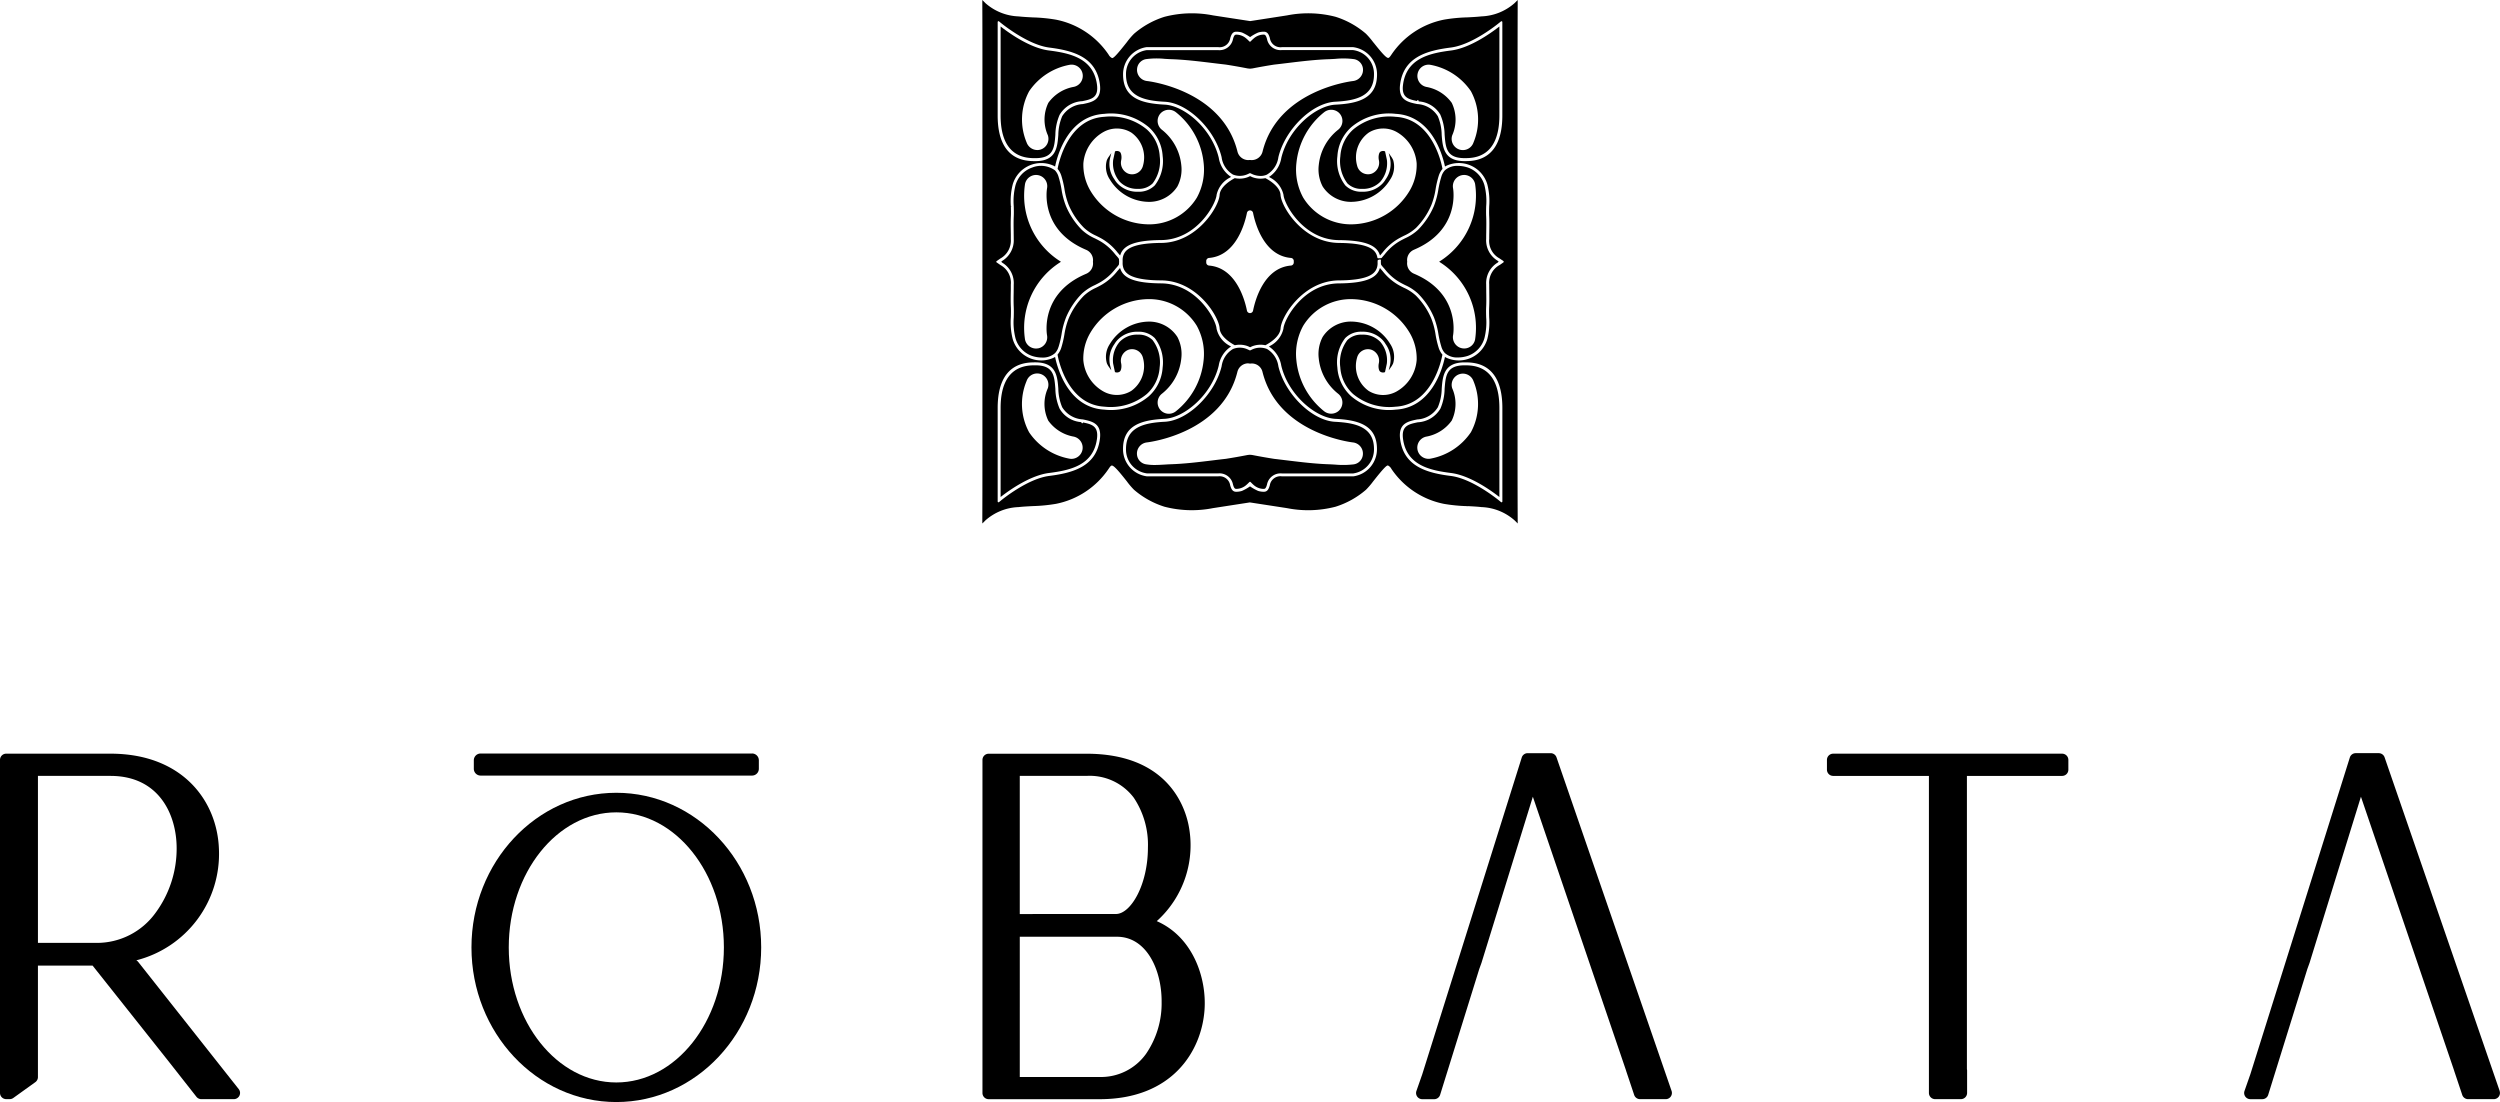
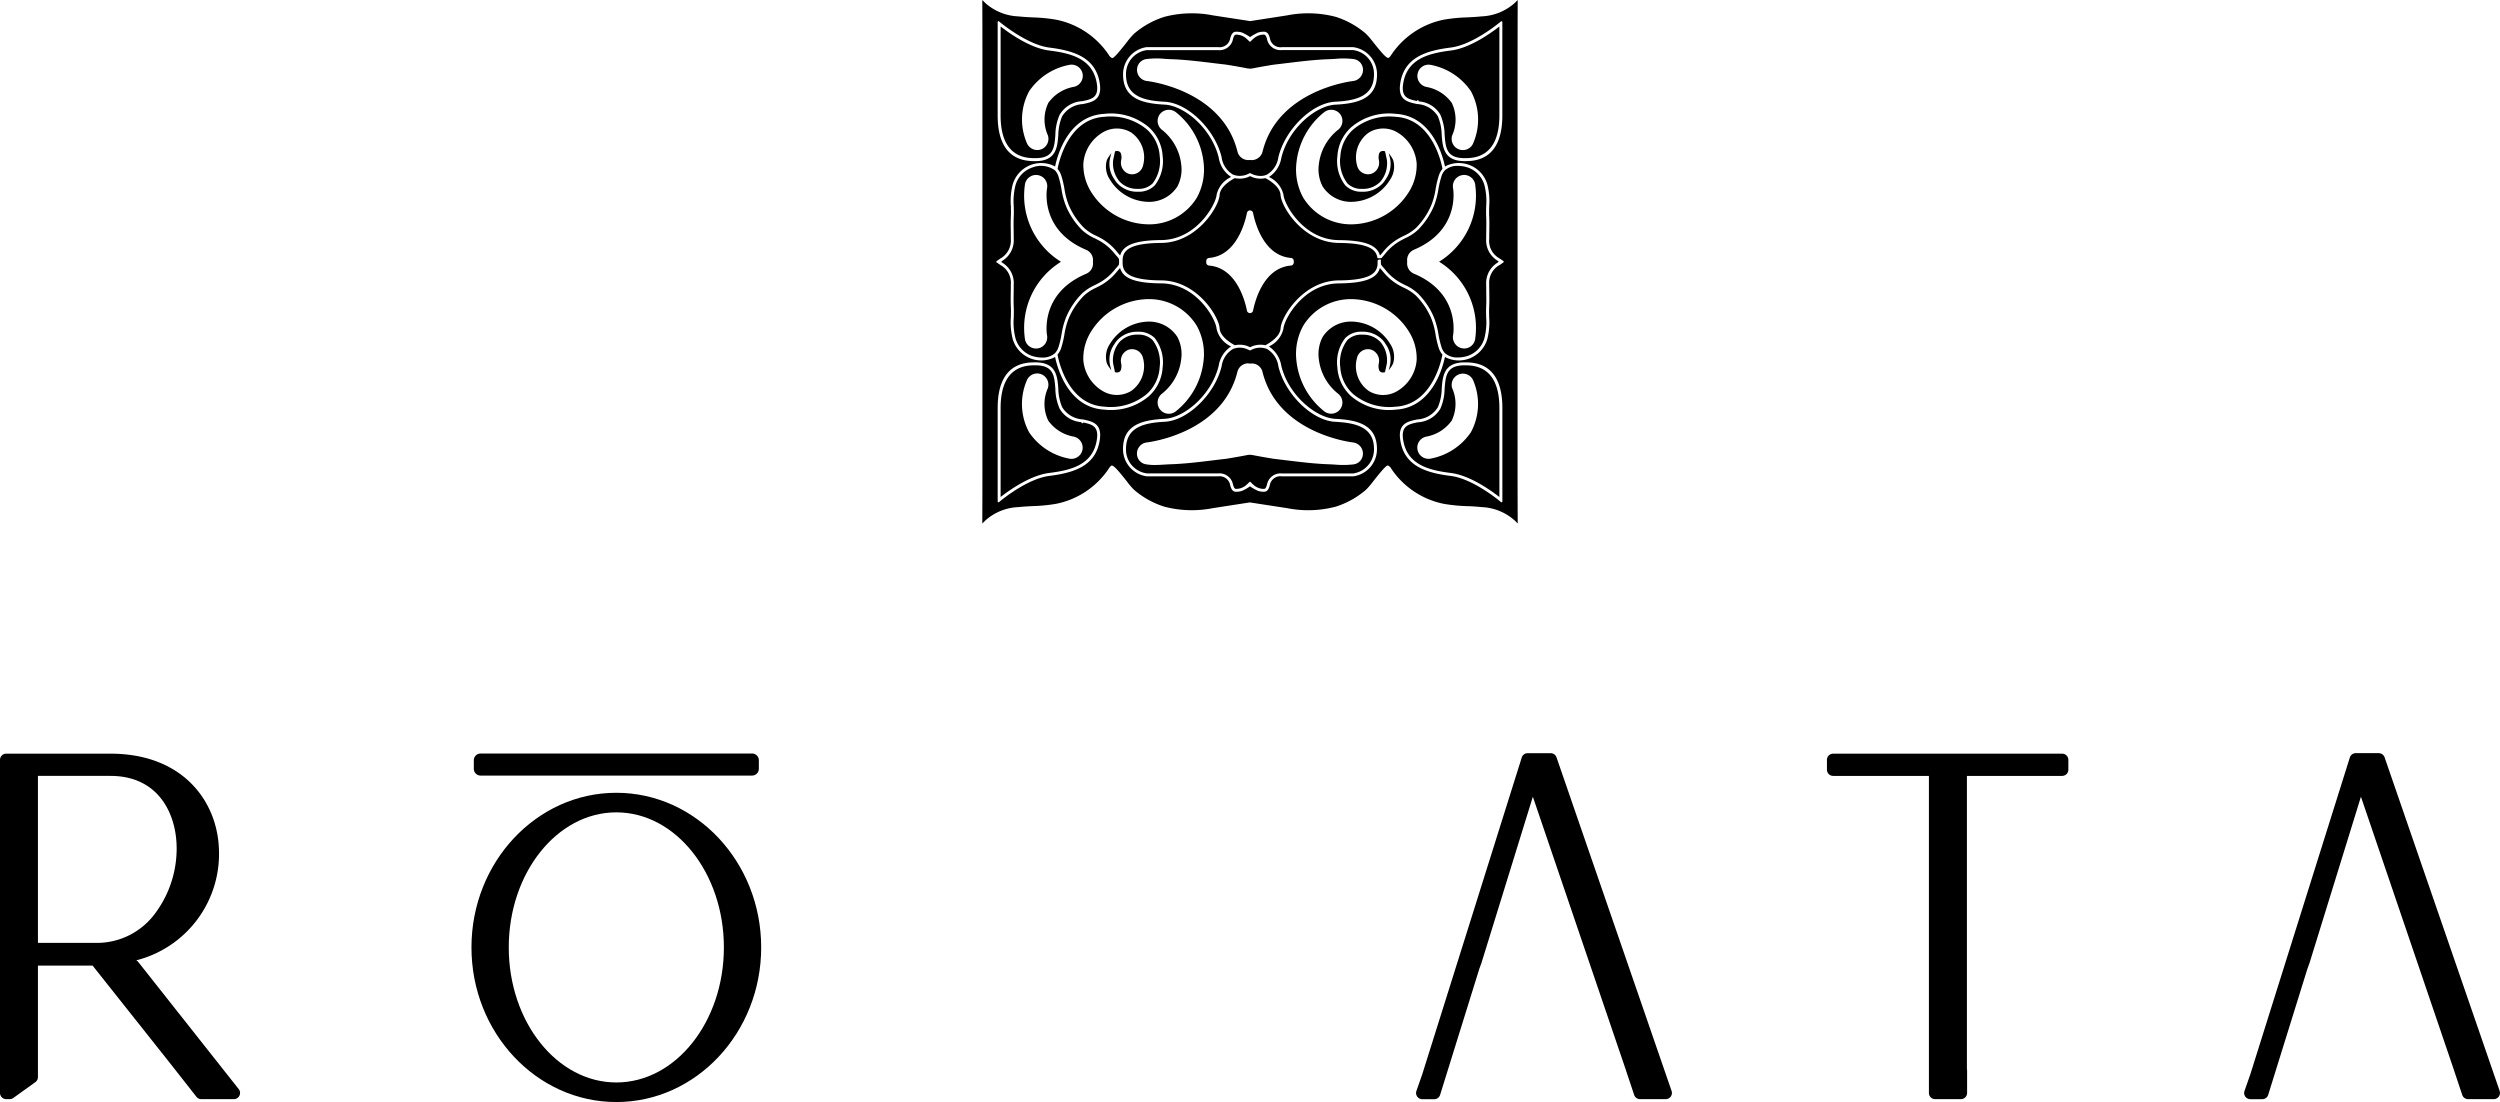
<svg xmlns="http://www.w3.org/2000/svg" id="Robata-Logo" width="299.099" height="131.848" viewBox="0 0 299.099 131.848">
-   <path id="Path_850" data-name="Path 850" d="M200.923,158.163a12.2,12.2,0,0,0,3.776-11.6c-.544-2.533-2.819-8.425-12.19-8.425h-11.7a.744.744,0,0,0-.744.743v39.846a.744.744,0,0,0,.744.743h13.269c8.7,0,12.2-5.75,12.554-10.672.279-3.845-1.4-8.749-5.712-10.63m-16.391-.849V140.791h7.977a6.61,6.61,0,0,1,5.656,2.6,10.111,10.111,0,0,1,1.7,5.961c0,4.484-2.06,7.961-3.831,7.961Zm16.97,10.452a10.675,10.675,0,0,1-1.862,6.271,6.621,6.621,0,0,1-5.558,2.771h-9.549V160.035h11.625c3.509,0,5.345,3.889,5.345,7.73" transform="translate(-62.524 -47.963)" />
  <path id="Path_851" data-name="Path 851" d="M362.984,138.133h-27.4a.744.744,0,0,0-.743.743v1.172a.744.744,0,0,0,.743.744h11.457l0,37.93a.744.744,0,0,0,.744.742h3.081a.744.744,0,0,0,.743-.742v-2.673a.735.735,0,0,0-.007-.095l-.015-.082v-35.08h11.394a.744.744,0,0,0,.743-.744v-1.172a.744.744,0,0,0-.743-.743" transform="translate(-116.266 -47.963)" />
  <path id="Path_852" data-name="Path 852" d="M16.584,163.109l-.042-.053a.733.733,0,0,0-.236-.2,13.135,13.135,0,0,0,9.888-13.271c-.18-5.7-4.265-11.454-12.986-11.454H.743a.744.744,0,0,0-.743.744v39.845a.744.744,0,0,0,.743.743h.416a.745.745,0,0,0,.433-.139l2.637-1.894a.745.745,0,0,0,.309-.6V163.491h6.544L20.136,174.9,23.5,179.18a.748.748,0,0,0,.584.285h3.893a.747.747,0,0,0,.669-.42.737.737,0,0,0-.086-.783ZM4.539,140.791h8.67c5.849,0,7.925,4.665,7.925,8.66a12.963,12.963,0,0,1-2.554,7.765,8.649,8.649,0,0,1-7.006,3.554H4.539Z" transform="translate(0 -47.963)" />
  <path id="Path_853" data-name="Path 853" d="M276.333,138.538h0a.744.744,0,0,0-.7-.5h-2.75a.74.74,0,0,0-.709.521l-11.9,37.888-.7,2a.741.741,0,0,0,.7.989h1.424a.741.741,0,0,0,.71-.522l4.682-15.049.268-.74,6.145-19.876L284.651,176a.769.769,0,0,0,.022.08l.951,2.845a.743.743,0,0,0,.7.507H289.4a.743.743,0,0,0,.7-.984Z" transform="translate(-90.113 -47.929)" />
  <path id="Path_854" data-name="Path 854" d="M441.867,178.447,428.1,138.538a.743.743,0,0,0-.7-.5h-2.75a.739.739,0,0,0-.709.52l-11.9,37.888-.7,2a.741.741,0,0,0,.7.989h1.424a.739.739,0,0,0,.71-.521l4.682-15.05.268-.739,6.145-19.876L436.415,176c.006.026.013.052.022.08l.953,2.846a.74.74,0,0,0,.7.507h3.071a.743.743,0,0,0,.7-.984" transform="translate(-142.808 -47.93)" />
  <path id="Path_855" data-name="Path 855" d="M120.128,138.1H87.653a.813.813,0,0,0-.813.813v1.014a.813.813,0,0,0,.813.813h32.475a.814.814,0,0,0,.813-.813V138.91a.814.814,0,0,0-.813-.813" transform="translate(-30.153 -47.95)" />
  <path id="Path_856" data-name="Path 856" d="M236.547,41.6a.1.1,0,0,1,.061.021.1.1,0,0,1,.038.079l-.01.2.011.181a.4.4,0,0,0,.025.148.8.8,0,0,0,.1.14c.063.08.129.156.2.231l.039.044c.044.05.08.092.106.125a6.286,6.286,0,0,0,1.715,1.521c.249.146.508.277.716.381a5.668,5.668,0,0,1,1.539,1.01,9.067,9.067,0,0,1,1.9,2.839,9.337,9.337,0,0,1,.536,2,11.739,11.739,0,0,0,.354,1.514,1.889,1.889,0,0,0,.428.772,2.2,2.2,0,0,0,1.543.522,3.907,3.907,0,0,0,1.19-.191,3.132,3.132,0,0,0,2-2.151,7.763,7.763,0,0,0,.2-2.472c-.01-.416-.022-.828,0-1.238.029-.617.017-1.29.008-1.782l0-.146c0-.261-.007-.514-.007-.767a2.862,2.862,0,0,1,1.37-2.6l.128-.117-.143-.121a2.846,2.846,0,0,1-1.355-2.614c0-.24,0-.5.008-.763l0-.113c.009-.524.021-1.174-.008-1.794-.02-.4-.01-.813,0-1.208a7.82,7.82,0,0,0-.2-2.5,3.132,3.132,0,0,0-2-2.151,3.9,3.9,0,0,0-1.2-.193,2.181,2.181,0,0,0-1.536.526,1.87,1.87,0,0,0-.428.771,11.866,11.866,0,0,0-.354,1.512,9.358,9.358,0,0,1-.536,2,9.063,9.063,0,0,1-1.9,2.838,5.682,5.682,0,0,1-1.553,1.017c-.217.11-.463.234-.7.375a6.314,6.314,0,0,0-1.717,1.523c-.023.029-.06.072-.106.124l-.039.044c-.066.076-.133.151-.217.258a.128.128,0,0,1-.079.048l-.351.02a.1.1,0,0,1-.1-.084,1.625,1.625,0,0,0-.128-.419,1.339,1.339,0,0,0-.15-.249,1.454,1.454,0,0,0-.223-.236,1.983,1.983,0,0,0-.309-.215,3.112,3.112,0,0,0-.412-.192,4.631,4.631,0,0,0-.526-.163c-.206-.052-.42-.093-.657-.13s-.514-.069-.8-.092-.614-.042-.962-.051c-.142,0-.285-.006-.426-.007-4.3-.034-6.908-4.324-6.992-5.74-.06-1.009-1.381-1.782-1.784-1.995l-.034-.017-.035.008a2.764,2.764,0,0,1-1.543-.133l-.247-.117-.229.107a2.751,2.751,0,0,1-1.562.142l-.037-.008-.033.017c-.4.213-1.725.988-1.784,1.995-.086,1.416-2.7,5.706-6.98,5.74-.154,0-.3,0-.437.007-.349.009-.663.026-.962.051s-.55.054-.8.092-.453.079-.656.13a4.769,4.769,0,0,0-.526.163,3.03,3.03,0,0,0-.411.192,1.939,1.939,0,0,0-.309.216,1.421,1.421,0,0,0-.374.486,1.7,1.7,0,0,0-.149.61,1.789,1.789,0,0,0,0,.2l0,.078,0,.1a1.767,1.767,0,0,0,0,.2,1.7,1.7,0,0,0,.149.621,1.252,1.252,0,0,0,.149.247,1.42,1.42,0,0,0,.225.238,1.885,1.885,0,0,0,.309.216,2.835,2.835,0,0,0,.411.192,4.426,4.426,0,0,0,.527.163c.2.051.418.093.657.131s.5.067.8.093.606.04.963.05c.146,0,.292.007.437.007,4.283.033,6.894,4.323,6.979,5.739.059,1.008,1.381,1.782,1.784,2l.035.018.037-.008a2.761,2.761,0,0,1,1.541.131l.249.117.228-.107a2.774,2.774,0,0,1,1.562-.141l.037.008.034-.018c.4-.213,1.724-.988,1.784-2,.084-1.415,2.694-5.705,6.978-5.739q.219,0,.439-.007c.354-.01.669-.026.962-.051s.563-.055.8-.092.451-.079.658-.131a4.587,4.587,0,0,0,.525-.163,2.862,2.862,0,0,0,.409-.191,2.028,2.028,0,0,0,.313-.216,1.543,1.543,0,0,0,.221-.234,1.359,1.359,0,0,0,.152-.252,1.7,1.7,0,0,0,.148-.606,2.035,2.035,0,0,0,0-.211l0-.065.007-.135a.1.1,0,0,1,.074-.1l.212-.055a.094.094,0,0,1,.026,0m4.026-1.157c5.517-2.319,4.721-7.162,4.683-7.367a1.348,1.348,0,0,1,1.078-1.559,1.377,1.377,0,0,1,.245-.023,1.342,1.342,0,0,1,1.316,1.086,9.283,9.283,0,0,1-4.177,9.211l-.123.082.123.083a9.282,9.282,0,0,1,4.177,9.211,1.322,1.322,0,0,1-1.3,1.087,1.447,1.447,0,0,1-.258-.024,1.348,1.348,0,0,1-1.077-1.559c.038-.2.833-5.048-4.683-7.366a1.342,1.342,0,0,1-.806-1.418l0-.014,0-.015a1.339,1.339,0,0,1,.806-1.415M226.221,41.96a.369.369,0,0,1-.33.371c-3.27.262-4.3,4.193-4.541,5.392a.374.374,0,0,1-.732,0c-.238-1.2-1.27-5.13-4.541-5.391a.368.368,0,0,1-.329-.371v-.17a.368.368,0,0,1,.33-.371c3.269-.262,4.3-4.193,4.54-5.391a.374.374,0,0,1,.732,0c.239,1.2,1.271,5.128,4.541,5.391a.367.367,0,0,1,.33.371Z" transform="translate(-71.434 -10.56)" />
  <path id="Path_857" data-name="Path 857" d="M217.811,65.945c-.8,3.329-4.039,6.489-6.792,6.632-2.414.125-4.647.607-4.647,3.254a2.863,2.863,0,0,0,2.54,2.927l8.474,0a1.642,1.642,0,0,1,1.786,1.333l.023.067a1.072,1.072,0,0,0,.153.349.276.276,0,0,0,.258.1,1.827,1.827,0,0,0,1.064-.386,4.44,4.44,0,0,0,.389-.357l.078-.075a.1.1,0,0,1,.14,0l.1.1a4.225,4.225,0,0,0,.366.335,1.822,1.822,0,0,0,1.057.385h.041a.252.252,0,0,0,.224-.1,1.106,1.106,0,0,0,.152-.347l.021-.067a1.648,1.648,0,0,1,1.788-1.334h8.523a2.9,2.9,0,0,0,2.492-2.924c0-2.647-2.234-3.129-4.647-3.254-2.754-.142-5.991-3.3-6.791-6.632a2.854,2.854,0,0,0-1.362-2.08,2.25,2.25,0,0,0-1.724.035l-.27.126a.1.1,0,0,1-.084,0l-.275-.127a2.2,2.2,0,0,0-1.718-.033,2.847,2.847,0,0,0-1.359,2.08m3.2-.355a1.072,1.072,0,0,1,.165.019l.091,0A1.309,1.309,0,0,1,222.7,66.61c1.811,7.31,10.462,8.4,10.829,8.441a1.341,1.341,0,0,1,1.18,1.483,1.281,1.281,0,0,1-1.1,1.14,10.566,10.566,0,0,1-2.209.029c-.253-.016-.5-.03-.74-.039-1.652-.055-3.3-.255-4.9-.45-.561-.068-1.12-.136-1.671-.2-.871-.137-1.735-.289-2.572-.453-.052-.01-.135-.019-.246-.029l-.116-.007-.065.01a2.056,2.056,0,0,0-.211.026c-.835.163-1.695.315-2.556.45-.569.063-1.128.131-1.685.2-1.6.195-3.248.395-4.9.45-.237.008-.487.023-.748.039-.4.024-.8.048-1.184.048a5.854,5.854,0,0,1-1.018-.077,1.284,1.284,0,0,1-1.1-1.14,1.343,1.343,0,0,1,1.182-1.482c.368-.043,9.018-1.135,10.828-8.441a1.34,1.34,0,0,1,1.3-1.02" transform="translate(-71.657 -22.118)" />
  <path id="Path_858" data-name="Path 858" d="M190.375,52.04a11.449,11.449,0,0,0,.352-1.5,9.267,9.267,0,0,1,.54-2.02,9.028,9.028,0,0,1,1.9-2.838,5.712,5.712,0,0,1,1.553-1.018c.217-.109.463-.234.7-.375a6.288,6.288,0,0,0,1.717-1.522c.02-.026.052-.063.091-.106l.055-.062c.067-.077.133-.152.218-.26a.526.526,0,0,0,.075-.111.377.377,0,0,0,.025-.148l.012-.232-.012-.18a.382.382,0,0,0-.023-.146h0a.68.68,0,0,0-.1-.143c-.063-.08-.128-.155-.2-.231l-.039-.044c-.054-.063-.086-.1-.107-.127a6.29,6.29,0,0,0-1.717-1.52c-.236-.14-.481-.263-.7-.373a5.728,5.728,0,0,1-1.557-1.019,9.023,9.023,0,0,1-1.9-2.838,9.207,9.207,0,0,1-.537-2,11.393,11.393,0,0,0-.354-1.512,1.862,1.862,0,0,0-.428-.772,2.842,2.842,0,0,0-2.733-.334,3.134,3.134,0,0,0-2,2.152,7.7,7.7,0,0,0-.2,2.469c.01.389.022.822,0,1.241-.029.611-.018,1.261-.009,1.783v.029c0,.3.009.594.009.883a2.876,2.876,0,0,1-1.369,2.6l-.129.116.143.121a2.833,2.833,0,0,1,1.353,2.617c0,.236,0,.5-.006.76l0,.112c-.009.5-.022,1.177.008,1.794.02.415.009.856,0,1.211v.028a7.706,7.706,0,0,0,.2,2.471,3.136,3.136,0,0,0,2,2.152,3.921,3.921,0,0,0,1.191.191,2.2,2.2,0,0,0,1.543-.524,1.879,1.879,0,0,0,.428-.771m-2.454.192a1.31,1.31,0,0,1-.245.023,1.344,1.344,0,0,1-1.317-1.085,9.282,9.282,0,0,1,4.176-9.211l.123-.084-.123-.082a9.282,9.282,0,0,1-4.176-9.211,1.342,1.342,0,0,1,2.638.5c-.036.206-.837,5.047,4.684,7.367a1.341,1.341,0,0,1,.806,1.418l0,.013,0,.014a1.343,1.343,0,0,1-.806,1.418c-5.521,2.319-4.72,7.16-4.684,7.365a1.349,1.349,0,0,1-1.076,1.56" transform="translate(-63.721 -10.561)" />
  <path id="Path_859" data-name="Path 859" d="M223.242,23.086a2.85,2.85,0,0,0,1.36-2.08c.8-3.328,4.037-6.489,6.792-6.632,2.413-.125,4.646-.607,4.646-3.254A2.867,2.867,0,0,0,233.5,8.193l-8.475,0a1.642,1.642,0,0,1-1.787-1.333l-.022-.069a1.1,1.1,0,0,0-.153-.346.269.269,0,0,0-.257-.1,1.815,1.815,0,0,0-1.066.386,4.224,4.224,0,0,0-.366.334l-.1.1a.1.1,0,0,1-.138,0l-.1-.1a3.933,3.933,0,0,0-.363-.33,1.82,1.82,0,0,0-1.066-.386.28.28,0,0,0-.258.1,1.1,1.1,0,0,0-.151.343l-.022.071A1.645,1.645,0,0,1,217.386,8.2h-8.523a2.88,2.88,0,0,0-2.491,2.924c0,2.647,2.234,3.129,4.648,3.254,2.753.143,5.989,3.3,6.79,6.632a2.85,2.85,0,0,0,1.36,2.08,2.245,2.245,0,0,0,1.724-.035l.27-.125a.1.1,0,0,1,.084,0l.277.128a2.527,2.527,0,0,0,.948.195,1.806,1.806,0,0,0,.768-.162M221.4,21.361a.986.986,0,0,1-.161-.018l-.1,0a.754.754,0,0,1-.132.014,1.34,1.34,0,0,1-1.3-1.02c-1.809-7.305-10.461-8.4-10.828-8.44a1.342,1.342,0,0,1-1.18-1.483,1.281,1.281,0,0,1,1.1-1.14,9.723,9.723,0,0,1,2.209-.029c.253.016.5.03.74.039,1.645.054,3.293.255,4.887.448.57.069,1.128.137,1.68.2.878.138,1.742.29,2.573.453.05.01.128.018.248.029l.113.007.026-.006c.108-.01.2-.02.253-.03.83-.163,1.689-.314,2.554-.45.568-.063,1.127-.131,1.689-.2,1.6-.194,3.245-.395,4.9-.449.238-.008.487-.023.739-.039a9.83,9.83,0,0,1,2.21.029,1.284,1.284,0,0,1,1.1,1.14,1.343,1.343,0,0,1-1.182,1.482c-.367.043-9.017,1.135-10.828,8.44a1.339,1.339,0,0,1-1.3,1.02" transform="translate(-71.657 -2.204)" />
  <path id="Path_860" data-name="Path 860" d="M261.605,15.436a6.261,6.261,0,0,1,.5,2.368c.123,1.569.22,2.8,2.385,2.8,1.031,0,4.166,0,4.166-5.1V4.854l-.161.123c-.955.734-3.414,2.469-5.618,2.748-2.56.324-5.326.933-5.747,4.079h0c-.206,1.53.608,1.746,1.664,1.966l0-.016a.1.1,0,0,1,.046-.066.1.1,0,0,1,.079-.01A.1.1,0,0,1,259,13.8l0,.016a3.245,3.245,0,0,1,2.614,1.624m-2.748-4.9a1.336,1.336,0,0,1,1.535-1.1,7.5,7.5,0,0,1,4.848,3.154,7.12,7.12,0,0,1,.312,6.133,1.344,1.344,0,0,1-1.274.915,1.318,1.318,0,0,1-.427-.07,1.345,1.345,0,0,1-.846-1.7,4.61,4.61,0,0,0-.056-3.879,4.759,4.759,0,0,0-2.995-1.9,1.348,1.348,0,0,1-1.1-1.546" transform="translate(-89.27 -1.685)" />
  <path id="Path_861" data-name="Path 861" d="M189.941,17.807a6.237,6.237,0,0,1,.5-2.371,3.334,3.334,0,0,1,2.712-1.646c1.1-.228,1.975-.409,1.764-1.986-.421-3.145-3.188-3.755-5.748-4.08-2.207-.279-4.664-2.014-5.618-2.748l-.161-.123V15.506c0,5.1,3.136,5.1,4.167,5.1,2.165,0,2.262-1.236,2.385-2.8M188.2,19.569a1.3,1.3,0,0,1-.412.067,1.365,1.365,0,0,1-1.289-.912,7.121,7.121,0,0,1,.31-6.133,7.489,7.489,0,0,1,4.849-3.154,1.342,1.342,0,0,1,.441,2.648,4.777,4.777,0,0,0-3,1.907,4.615,4.615,0,0,0-.056,3.878,1.344,1.344,0,0,1-.845,1.7" transform="translate(-63.677 -1.685)" />
  <path id="Path_862" data-name="Path 862" d="M190.441,72.126a6.225,6.225,0,0,1-.5-2.365c-.124-1.573-.221-2.808-2.385-2.808-1.031,0-4.166,0-4.166,5.1V82.708l.161-.123c.955-.734,3.415-2.469,5.618-2.748,2.56-.324,5.326-.933,5.747-4.079h0c.206-1.53-.608-1.746-1.663-1.966l0,.015a.1.1,0,0,1-.044.064.094.094,0,0,1-.075.014.1.1,0,0,1-.08-.118l0-.016a3.245,3.245,0,0,1-2.614-1.624m2.748,4.9a1.347,1.347,0,0,1-1.324,1.119,1.228,1.228,0,0,1-.212-.018,7.438,7.438,0,0,1-4.848-3.153,7.116,7.116,0,0,1-.311-6.132,1.342,1.342,0,0,1,1.273-.915,1.323,1.323,0,0,1,.426.069,1.345,1.345,0,0,1,.847,1.7,4.611,4.611,0,0,0,.055,3.879,4.757,4.757,0,0,0,2.994,1.9,1.349,1.349,0,0,1,1.1,1.547" transform="translate(-63.677 -23.248)" />
  <path id="Path_863" data-name="Path 863" d="M238.072,60.55c.529.027,1.129.057,1.692.119a6.324,6.324,0,0,1,3.958,1.593l.366.368,0-.519c-.018-3.692-.016-7.425-.014-11.035v-.054l0-19.707,0-19.759c0-3.611,0-7.344.014-11.037l0-.519-.367.368a6.32,6.32,0,0,1-3.957,1.591c-.57.062-1.163.092-1.738.121H238a19.284,19.284,0,0,0-2.727.27,9.914,9.914,0,0,0-6.283,4.175c-.143.214-.245.358-.356.4a.117.117,0,0,1-.037.007c-.221,0-.7-.507-1.723-1.8L226.8,5.05a9.154,9.154,0,0,0-.864-1.012A10.292,10.292,0,0,0,222.3,2.01a13.013,13.013,0,0,0-5.8-.17l-4.4.682a.121.121,0,0,1-.031,0l-4.438-.682a13.03,13.03,0,0,0-5.8.17,10.285,10.285,0,0,0-3.643,2.028,8.757,8.757,0,0,0-.863,1.012l-.07.087c-1.159,1.471-1.5,1.786-1.657,1.808a.106.106,0,0,1-.045,0,.954.954,0,0,1-.409-.409,9.914,9.914,0,0,0-6.286-4.181,19.544,19.544,0,0,0-2.783-.272c-.549-.029-1.148-.059-1.711-.121A6.325,6.325,0,0,1,180.4.368L180.036,0l0,.518c.018,3.848.015,7.863.012,11.089V51.022c0,3.226.005,7.241-.012,11.089l0,.519.368-.368a6.322,6.322,0,0,1,3.958-1.593c.58-.063,1.2-.093,1.744-.121a19.615,19.615,0,0,0,2.751-.27,9.92,9.92,0,0,0,6.282-4.176c.144-.215.246-.36.356-.4a.1.1,0,0,1,.037-.007c.22,0,.719.525,1.721,1.8l.069.087a8.971,8.971,0,0,0,.862,1.013,10.28,10.28,0,0,0,3.644,2.028,13.021,13.021,0,0,0,5.8.17l4.4-.682a.115.115,0,0,1,.03,0l4.436.683a13,13,0,0,0,5.8-.17,10.272,10.272,0,0,0,3.643-2.028,8.883,8.883,0,0,0,.856-1l.071-.089c1.167-1.478,1.508-1.794,1.663-1.815a.106.106,0,0,1,.045,0,.94.94,0,0,1,.412.413,9.917,9.917,0,0,0,6.284,4.178,19.76,19.76,0,0,0,2.789.272h0l-.006.1Zm-8.048-50.479c.433-3.233,3.165-4.017,6.052-4.382,2.56-.324,5.554-2.751,5.886-3.026l.125-.1a.1.1,0,0,1,.164.076V13.821c0,5.455-3.4,5.455-4.519,5.455-2.492,0-2.622-1.663-2.737-3.13a5.961,5.961,0,0,0-.462-2.237,3.1,3.1,0,0,0-2.468-1.459c-1.129-.233-2.3-.475-2.042-2.378M181.873,2.635a.1.1,0,0,1,.164-.076l.129.108c.133.109,3.269,2.693,5.884,3.024,2.887.366,5.618,1.15,6.051,4.382.255,1.9-.913,2.145-2.043,2.379a3.1,3.1,0,0,0-2.467,1.458,6,6,0,0,0-.462,2.235c-.115,1.471-.243,3.132-2.737,3.132-1.118,0-4.519,0-4.519-5.455ZM194.1,52.557c-.433,3.232-3.165,4.016-6.051,4.382-2.557.324-5.553,2.751-5.886,3.027l-.127.105a.1.1,0,0,1-.064.023.108.108,0,0,1-.042-.009.1.1,0,0,1-.057-.091V48.808c0-5.455,3.4-5.455,4.519-5.455,2.494,0,2.623,1.665,2.737,3.136a5.981,5.981,0,0,0,.462,2.23,3.1,3.1,0,0,0,2.468,1.459c1.13.234,2.3.477,2.042,2.379m30.066-5.151a5.048,5.048,0,0,1-1.655-3.448,4.74,4.74,0,0,1,.943-3.512,2.667,2.667,0,0,1,2-.76,3.25,3.25,0,0,1,2.453.976,2.66,2.66,0,0,1,.379.51,3.126,3.126,0,0,1,.5,2.612l-.13.525.309-.444a2.173,2.173,0,0,0,.227-.411,2.763,2.763,0,0,0-.363-2.311,5.526,5.526,0,0,0-4.638-2.67,4.008,4.008,0,0,0-3.439,1.841,4.394,4.394,0,0,0-.467,2.559A6.18,6.18,0,0,0,222.6,47.1a1.338,1.338,0,0,1,.516,1.016,1.353,1.353,0,0,1-.46,1.056,1.367,1.367,0,0,1-1.727.027,8.912,8.912,0,0,1-3.317-6.073,6.988,6.988,0,0,1,.809-4.139,6.671,6.671,0,0,1,5.763-3.2,8.221,8.221,0,0,1,6.989,4.044A6.048,6.048,0,0,1,232,43.089a4.744,4.744,0,0,1-2.417,3.756,3.3,3.3,0,0,1-3.323-.076,3.638,3.638,0,0,1-1.393-3.961,1.342,1.342,0,0,1,.668-.868,1.325,1.325,0,0,1,1.1-.079,1.407,1.407,0,0,1,.835,1.625c-.084.408,0,.877.185.986a.578.578,0,0,0,.5.067l.057-.016.2-.924a1.687,1.687,0,0,0,.038-.294,3.379,3.379,0,0,0-.8-2.406,2.859,2.859,0,0,0-2.191-.86,2.336,2.336,0,0,0-1.751.653,4.422,4.422,0,0,0-.843,3.255,4.685,4.685,0,0,0,1.541,3.2,6.767,6.767,0,0,0,5.067,1.511c4.391-.236,5.485-5.576,5.6-6.184l.008-.046-.03-.036a2.412,2.412,0,0,1-.422-.8,11.826,11.826,0,0,1-.367-1.558,8.786,8.786,0,0,0-.513-1.93,8.683,8.683,0,0,0-1.829-2.729,5.345,5.345,0,0,0-1.469-.956l-.024-.012c-.227-.114-.461-.233-.693-.371a6.658,6.658,0,0,1-1.813-1.606c-.019-.022-.048-.057-.093-.107l-.221-.257-.059.159c-.422,1.14-1.92,1.658-4.855,1.681-4.278.033-6.565,4.347-6.63,5.407a3.065,3.065,0,0,1-1.6,2.07l-.136.086.136.084a3.363,3.363,0,0,1,1.339,2.194c.84,3.492,4.107,6.239,6.467,6.363,2.588.134,4.982.664,4.982,3.605a3.274,3.274,0,0,1-2.819,3.274l-8.548,0a1.281,1.281,0,0,0-1.454,1.09c-.115.355-.245.757-.712.757a2.274,2.274,0,0,1-.694-.105,5.945,5.945,0,0,1-.905-.506l-.054-.035-.055.035a5.756,5.756,0,0,1-.905.506,2.293,2.293,0,0,1-.7.105c-.467,0-.6-.4-.712-.757a1.281,1.281,0,0,0-1.454-1.089h-8.5a3.279,3.279,0,0,1-2.87-3.278c0-2.941,2.4-3.471,4.983-3.605,2.36-.123,5.627-2.871,6.467-6.363a3.362,3.362,0,0,1,1.338-2.194l.136-.084-.136-.086a3.067,3.067,0,0,1-1.6-2.07c-.064-1.06-2.351-5.374-6.63-5.407-2.935-.023-4.432-.541-4.854-1.681l-.06-.161-.214.252c-.045.05-.078.088-.1.111a6.649,6.649,0,0,1-1.816,1.608c-.259.154-.527.288-.742.395a5.32,5.32,0,0,0-1.444.944,8.683,8.683,0,0,0-1.829,2.729,8.867,8.867,0,0,0-.514,1.933,11.764,11.764,0,0,1-.366,1.555,2.368,2.368,0,0,1-.423.8l-.03.037.009.046c.11.608,1.2,5.947,5.6,6.183a6.748,6.748,0,0,0,5.066-1.509,4.676,4.676,0,0,0,1.542-3.2,4.423,4.423,0,0,0-.843-3.255,2.335,2.335,0,0,0-1.751-.653,2.858,2.858,0,0,0-2.19.86,3.367,3.367,0,0,0-.8,2.405,1.505,1.505,0,0,0,.039.294l.2.924.057.016a.576.576,0,0,0,.5-.067c.18-.109.269-.578.185-.986a1.406,1.406,0,0,1,.835-1.625,1.326,1.326,0,0,1,1.1.079,1.348,1.348,0,0,1,.668.868,3.637,3.637,0,0,1-1.394,3.96,3.3,3.3,0,0,1-3.321.076,4.742,4.742,0,0,1-2.417-3.756,6.06,6.06,0,0,1,.828-3.255,8.208,8.208,0,0,1,6.975-4.044,6.685,6.685,0,0,1,5.777,3.2,6.992,6.992,0,0,1,.809,4.139A8.917,8.917,0,0,1,203.2,49.2a1.341,1.341,0,0,1-2.189-1.082,1.341,1.341,0,0,1,.517-1.016,6.174,6.174,0,0,0,2.315-4.224,4.384,4.384,0,0,0-.467-2.56,4.01,4.01,0,0,0-3.439-1.841,5.524,5.524,0,0,0-4.637,2.67,2.76,2.76,0,0,0-.364,2.311,2.164,2.164,0,0,0,.227.411l.309.445-.131-.526a3.144,3.144,0,0,1,.5-2.619,2.556,2.556,0,0,1,.384-.512,3.231,3.231,0,0,1,2.443-.967,2.671,2.671,0,0,1,2,.76,4.744,4.744,0,0,1,.943,3.511,5.045,5.045,0,0,1-1.655,3.448,7.021,7.021,0,0,1-5.324,1.6c-4.234-.227-5.557-4.78-5.862-6.171l-.03-.136-.119.072a3.554,3.554,0,0,1-4.957-2.241,8.245,8.245,0,0,1-.213-2.618v-.039c.008-.355.018-.758,0-1.136-.031-.616-.02-1.27-.011-1.794l.006-.334c0-.195,0-.389,0-.57a2.408,2.408,0,0,0-1.225-2.323l-.468-.322a.1.1,0,0,1,0-.164l.418-.291a2.449,2.449,0,0,0,1.276-2.322c0-.183,0-.357,0-.53l-.007-.433c-.009-.546-.019-1.165.011-1.765.018-.382.008-.79,0-1.185l.1-.033-.1,0a8.087,8.087,0,0,1,.214-2.577,3.555,3.555,0,0,1,4.957-2.242l.119.072.03-.136c.3-1.39,1.628-5.942,5.862-6.17a7,7,0,0,1,5.324,1.6,5.041,5.041,0,0,1,1.655,3.447,4.748,4.748,0,0,1-.942,3.512,2.674,2.674,0,0,1-2,.759,3.241,3.241,0,0,1-2.452-.977,2.574,2.574,0,0,1-.379-.509,3.132,3.132,0,0,1-.5-2.612l.131-.528-.309.447a2.213,2.213,0,0,0-.227.411,2.759,2.759,0,0,0,.364,2.311,5.524,5.524,0,0,0,4.637,2.669,4.009,4.009,0,0,0,3.439-1.84,4.383,4.383,0,0,0,.467-2.558,6.176,6.176,0,0,0-2.314-4.225,1.342,1.342,0,0,1-.057-2.071,1.366,1.366,0,0,1,1.729-.029,8.924,8.924,0,0,1,3.316,6.073,6.984,6.984,0,0,1-.809,4.14,6.67,6.67,0,0,1-5.763,3.2,8.222,8.222,0,0,1-6.989-4.044,6.058,6.058,0,0,1-.828-3.254,4.743,4.743,0,0,1,2.417-3.757,3.3,3.3,0,0,1,3.321.078,3.633,3.633,0,0,1,1.394,3.96,1.344,1.344,0,0,1-.667.868,1.33,1.33,0,0,1-1.1.08,1.408,1.408,0,0,1-.835-1.627c.084-.407-.006-.878-.186-.986a.588.588,0,0,0-.5-.067l-.057.017-.2.924a1.518,1.518,0,0,0-.039.294,3.372,3.372,0,0,0,.8,2.407,2.862,2.862,0,0,0,2.191.859,2.334,2.334,0,0,0,1.751-.653,4.424,4.424,0,0,0,.843-3.254,4.681,4.681,0,0,0-1.542-3.2,6.76,6.76,0,0,0-5.066-1.511c-4.391.236-5.486,5.576-5.6,6.184l-.009.047.03.036a2.374,2.374,0,0,1,.423.8,11.83,11.83,0,0,1,.366,1.553,8.862,8.862,0,0,0,.514,1.935,8.686,8.686,0,0,0,1.83,2.728,5.266,5.266,0,0,0,1.456.95l.033.016c.214.108.458.232.7.371a6.661,6.661,0,0,1,1.811,1.6c.017.021.038.047.094.11l.221.259.06-.161c.422-1.14,1.919-1.658,4.854-1.681,4.278-.033,6.566-4.347,6.63-5.407a3.072,3.072,0,0,1,1.6-2.071l.135-.085-.136-.084a3.362,3.362,0,0,1-1.338-2.195c-.84-3.492-4.107-6.239-6.467-6.362-2.588-.134-4.983-.664-4.983-3.605a3.279,3.279,0,0,1,2.819-3.274l.022,0h8.527A1.282,1.282,0,0,0,209.7,4.551c.115-.355.245-.757.712-.757a2.274,2.274,0,0,1,.7.1,5.943,5.943,0,0,1,.906.505l.055.036.054-.035a5.424,5.424,0,0,1,.905-.506,2.26,2.26,0,0,1,.694-.1c.469,0,.6.4.712.757a1.281,1.281,0,0,0,1.454,1.09h8.5a3.277,3.277,0,0,1,2.868,3.277c0,2.941-2.394,3.471-4.982,3.605-2.36.123-5.626,2.87-6.467,6.362a3.363,3.363,0,0,1-1.339,2.195l-.136.084.136.086a3.071,3.071,0,0,1,1.6,2.071c.065,1.061,2.352,5.374,6.63,5.407,2.935.023,4.432.541,4.855,1.681l.059.161.235-.275c.037-.041.061-.069.075-.087a6.682,6.682,0,0,1,1.815-1.609c.24-.142.475-.26.723-.386a5.346,5.346,0,0,0,1.464-.952,8.687,8.687,0,0,0,1.829-2.728,8.778,8.778,0,0,0,.512-1.922,11.959,11.959,0,0,1,.368-1.567,2.432,2.432,0,0,1,.423-.8l.03-.037-.008-.046c-.111-.608-1.206-5.949-5.6-6.184a6.759,6.759,0,0,0-5.068,1.511,4.683,4.683,0,0,0-1.541,3.2,4.424,4.424,0,0,0,.843,3.255,2.335,2.335,0,0,0,1.751.653,2.861,2.861,0,0,0,2.191-.859,3.381,3.381,0,0,0,.8-2.406,1.668,1.668,0,0,0-.039-.3l-.2-.924-.057-.017a.587.587,0,0,0-.5.067c-.18.108-.268.578-.185.986a1.409,1.409,0,0,1-.835,1.627,1.341,1.341,0,0,1-1.763-.948,3.636,3.636,0,0,1,1.393-3.96,3.3,3.3,0,0,1,3.323-.078A4.743,4.743,0,0,1,232,19.541a6.048,6.048,0,0,1-.827,3.255A8.209,8.209,0,0,1,224.2,26.84a6.682,6.682,0,0,1-5.776-3.2,6.986,6.986,0,0,1-.809-4.14,8.914,8.914,0,0,1,3.317-6.073,1.366,1.366,0,0,1,1.727.028,1.343,1.343,0,0,1-.056,2.071,6.181,6.181,0,0,0-2.315,4.225,4.4,4.4,0,0,0,.467,2.559,4.011,4.011,0,0,0,3.439,1.84,5.522,5.522,0,0,0,4.637-2.669,2.759,2.759,0,0,0,.364-2.31,2.269,2.269,0,0,0-.228-.413l-.309-.448.131.529a3.141,3.141,0,0,1-.5,2.62,2.611,2.611,0,0,1-.384.512,3.227,3.227,0,0,1-2.443.967,2.671,2.671,0,0,1-2-.759,4.744,4.744,0,0,1-.943-3.511,5.042,5.042,0,0,1,1.655-3.448,6.983,6.983,0,0,1,5.323-1.6c4.233.228,5.557,4.78,5.863,6.17l.03.136.119-.072a3.552,3.552,0,0,1,4.956,2.242,8.085,8.085,0,0,1,.215,2.582c-.01.337-.021.8,0,1.212.03.62.019,1.277.01,1.806v.08c-.006.281-.01.555-.008.811a2.383,2.383,0,0,0,1.224,2.323l.469.322a.1.1,0,0,1,.043.082.1.1,0,0,1-.043.083l-.428.3a.089.089,0,0,1-.029.014,2.41,2.41,0,0,0-1.238,2.3c0,.262,0,.51.008.759l0,.193c.008.55.018,1.174-.011,1.778-.02.422-.007.883,0,1.219a8.036,8.036,0,0,1-.216,2.573,3.551,3.551,0,0,1-4.956,2.241l-.119-.072-.03.136c-.305,1.39-1.63,5.944-5.862,6.171a6.99,6.99,0,0,1-5.324-1.6m11.909,9.533c-2.887-.366-5.618-1.15-6.052-4.382-.255-1.9.912-2.144,2.041-2.378h0a3.092,3.092,0,0,0,2.467-1.459A5.981,5.981,0,0,0,235,46.48c.115-1.465.245-3.126,2.736-3.126,1.118,0,4.519,0,4.519,5.455V59.995a.1.1,0,0,1-.057.091.108.108,0,0,1-.042.009.1.1,0,0,1-.064-.023l-.132-.11c-.332-.274-3.33-2.7-5.88-3.022" transform="translate(-62.512)" />
  <path id="Path_864" data-name="Path 864" d="M268.656,82.708V72.055c0-5.1-3.136-5.1-4.166-5.1-2.165,0-2.262,1.236-2.386,2.8a6.2,6.2,0,0,1-.5,2.373,3.333,3.333,0,0,1-2.712,1.644c-1.1.23-1.975.411-1.764,1.987.421,3.146,3.187,3.755,5.747,4.079,2.209.28,4.665,2.015,5.618,2.748Zm-3.415-7.737a7.476,7.476,0,0,1-4.849,3.153,1.307,1.307,0,0,1-.219.018,1.342,1.342,0,0,1-.221-2.665,4.776,4.776,0,0,0,3-1.907,4.613,4.613,0,0,0,.056-3.878,1.343,1.343,0,0,1,2.546-.854,7.117,7.117,0,0,1-.311,6.133" transform="translate(-89.27 -23.248)" />
  <path id="Path_865" data-name="Path 865" d="M259.77,77.019h0Z" transform="translate(-90.198 -26.742)" />
  <path id="Path_866" data-name="Path 866" d="M103.74,145.3c-9.557,0-17.331,8.3-17.331,18.5s7.775,18.5,17.331,18.5,17.331-8.3,17.331-18.5-7.775-18.5-17.331-18.5m0,34.657c-7.1,0-12.869-7.248-12.869-16.158s5.773-16.158,12.869-16.158,12.869,7.248,12.869,16.158-5.773,16.158-12.869,16.158" transform="translate(-30.003 -50.452)" />
</svg>